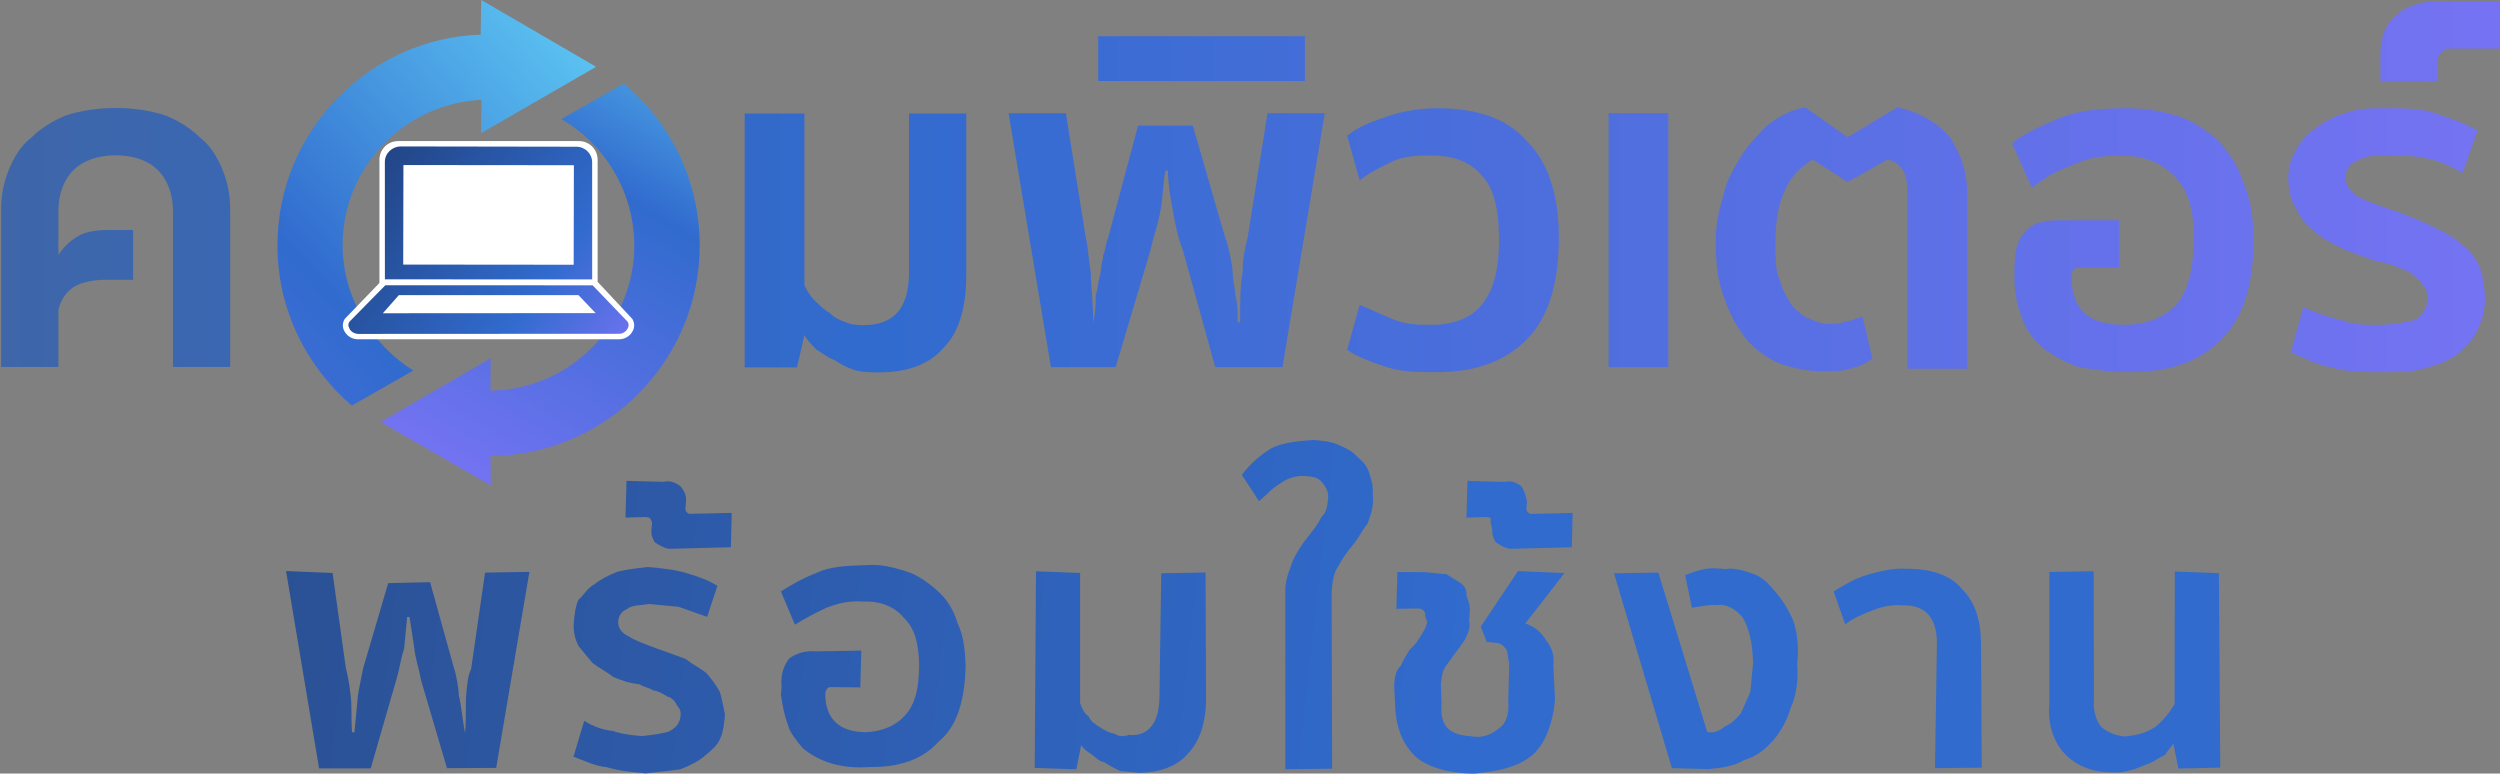
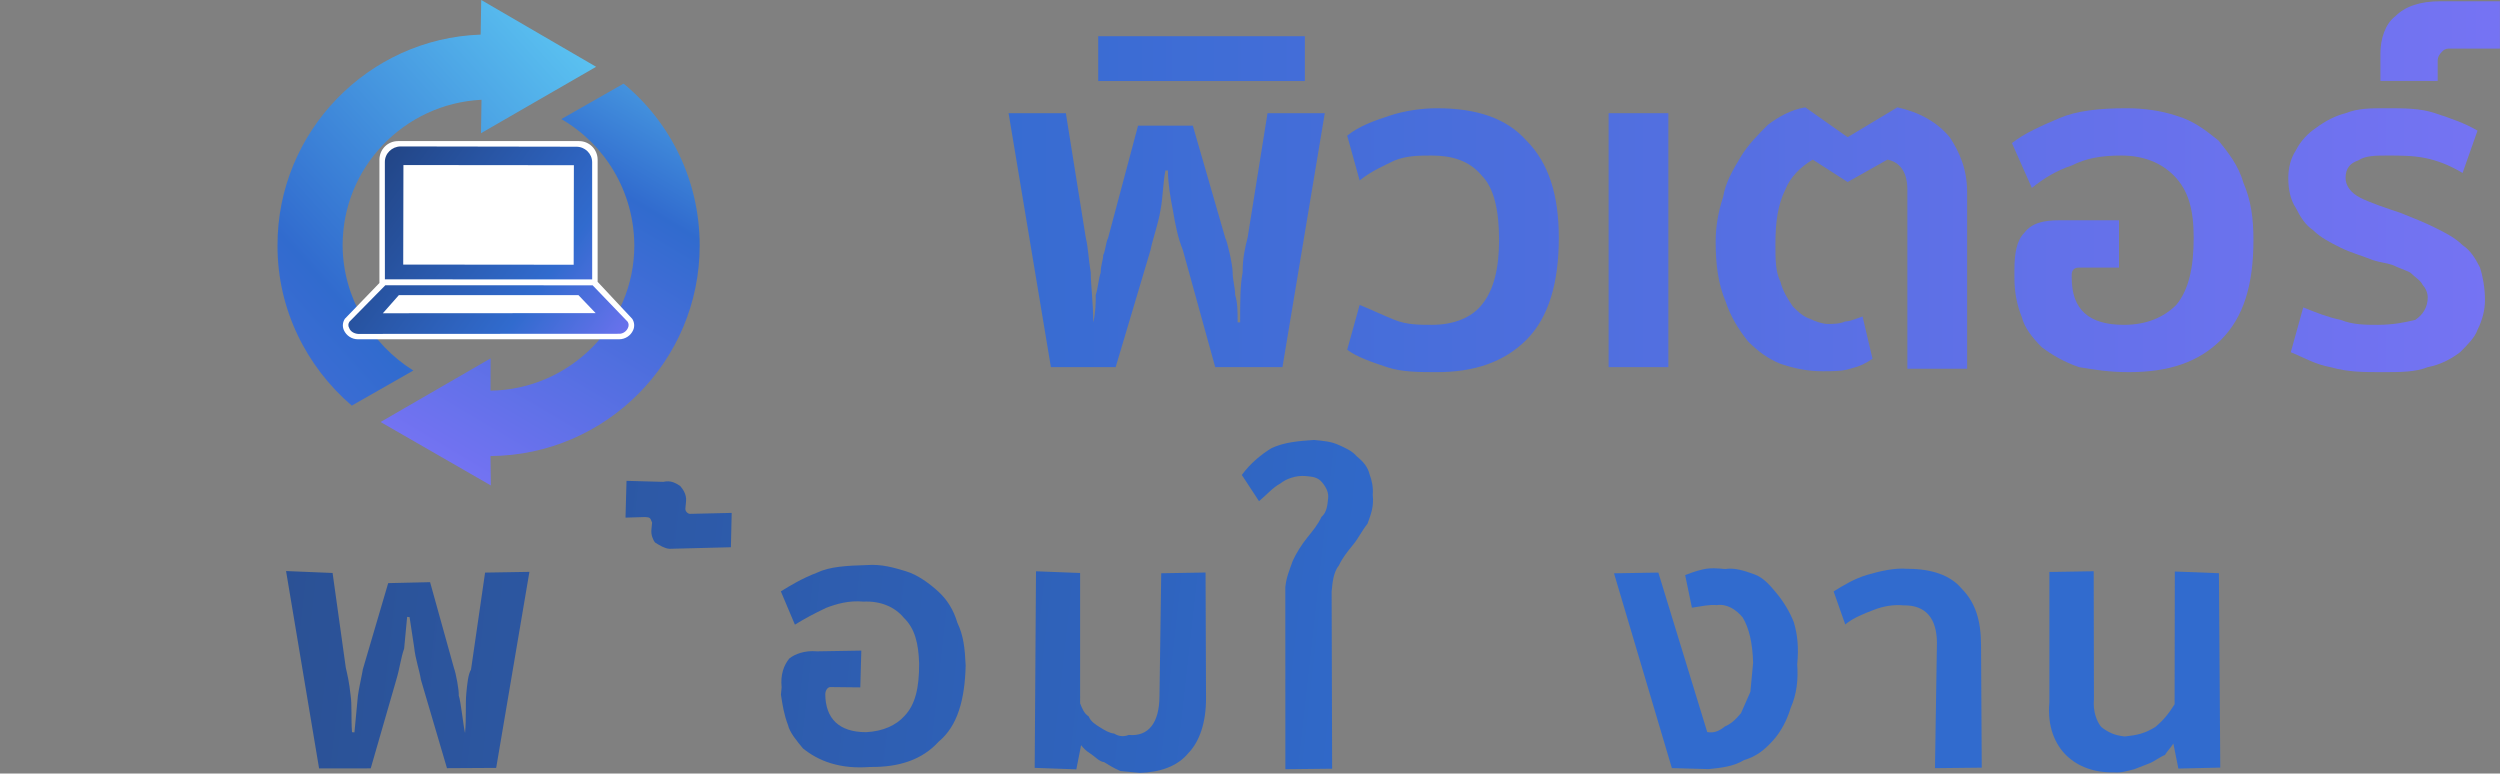
<svg xmlns="http://www.w3.org/2000/svg" width="100%" height="100%" viewBox="0 0 2117 655" version="1.1" xml:space="preserve" style="fill-rule:evenodd;clip-rule:evenodd;stroke-linejoin:round;stroke-miterlimit:2;">
  <rect x="0" y="0" width="2117" height="655" fill="#808080" stroke="none" />
  <g transform="matrix(1,0,0,1,-41996.883,-4104.025)">
    <g transform="matrix(8.333,0,0,8.333,41368.75,0)">
      <g transform="matrix(247.674,23.354,23.354,-247.674,33.291,552.568)">
        <path d="M0.365,0.042L0.363,0.002C0.362,-0 0.362,-0.004 0.362,-0.008C0.362,-0.012 0.363,-0.018 0.363,-0.024L0.363,-0.024C0.362,-0.021 0.36,-0.011 0.359,-0.009C0.359,-0.007 0.357,0 0.356,0.002L0.343,0.036L0.326,0.034L0.319,-0.002C0.319,-0.003 0.318,-0.011 0.318,-0.013C0.318,-0.015 0.318,-0.025 0.318,-0.028L0.317,-0.028C0.316,-0.022 0.316,-0.017 0.315,-0.013C0.314,-0.008 0.313,-0.005 0.312,-0.002L0.303,0.036L0.284,0.035L0.305,-0.044L0.326,-0.042L0.333,-0.005C0.334,-0 0.334,0.004 0.335,0.008C0.335,0.013 0.335,0.017 0.335,0.021L0.336,0.021C0.337,0.017 0.338,0.013 0.339,0.009C0.34,0.004 0.342,0 0.343,-0.004L0.357,-0.039L0.377,-0.037L0.383,0.044L0.365,0.042Z" style="fill:url(#_Linear1);fill-rule:nonzero;" />
      </g>
      <g transform="matrix(247.674,23.354,23.354,-247.674,33.49,550.459)">
-         <path d="M0.419,0.039C0.415,0.037 0.412,0.035 0.41,0.033C0.407,0.031 0.406,0.028 0.404,0.026C0.403,0.023 0.403,0.02 0.403,0.017C0.403,0.013 0.404,0.01 0.406,0.007C0.408,0.005 0.41,0.003 0.412,0.001C0.415,-0.001 0.418,-0.002 0.421,-0.004C0.424,-0.005 0.428,-0.006 0.432,-0.006C0.434,-0.007 0.436,-0.007 0.438,-0.008C0.44,-0.008 0.442,-0.009 0.444,-0.01C0.445,-0.01 0.447,-0.011 0.448,-0.013C0.449,-0.014 0.45,-0.015 0.45,-0.017C0.45,-0.02 0.449,-0.022 0.446,-0.024C0.444,-0.025 0.44,-0.026 0.435,-0.027C0.431,-0.027 0.427,-0.027 0.423,-0.026C0.419,-0.026 0.415,-0.025 0.411,-0.023L0.408,-0.038C0.412,-0.039 0.417,-0.041 0.422,-0.041C0.427,-0.042 0.432,-0.042 0.438,-0.042C0.443,-0.041 0.448,-0.04 0.452,-0.039C0.456,-0.037 0.459,-0.035 0.461,-0.033C0.464,-0.03 0.466,-0.028 0.467,-0.025C0.468,-0.022 0.468,-0.019 0.468,-0.015C0.467,-0.012 0.466,-0.008 0.465,-0.006C0.463,-0.003 0.461,-0.001 0.459,0.001C0.456,0.003 0.453,0.004 0.45,0.006C0.447,0.007 0.429,0.011 0.426,0.013C0.423,0.014 0.421,0.016 0.421,0.019C0.421,0.021 0.422,0.023 0.424,0.024C0.426,0.026 0.429,0.026 0.433,0.027C0.437,0.027 0.441,0.027 0.445,0.027C0.449,0.026 0.453,0.025 0.457,0.024L0.46,0.037C0.456,0.039 0.452,0.04 0.447,0.041C0.442,0.042 0.437,0.042 0.431,0.042C0.426,0.041 0.422,0.04 0.419,0.039Z" style="fill:url(#_Linear2);fill-rule:nonzero;" />
-       </g>
+         </g>
      <g transform="matrix(247.674,23.354,23.354,-247.674,34.99,534.553)">
        <path d="M0.419,0.012L0.42,-0.003L0.428,-0.002C0.43,-0.002 0.43,-0.002 0.431,-0.004L0.431,-0.007C0.431,-0.009 0.432,-0.011 0.433,-0.012C0.435,-0.013 0.437,-0.014 0.439,-0.014L0.464,-0.011L0.463,0.003L0.446,0.001C0.445,0.001 0.444,0.002 0.444,0.003L0.444,0.006C0.444,0.009 0.442,0.011 0.441,0.012C0.439,0.013 0.437,0.014 0.434,0.013L0.419,0.012Z" style="fill:url(#_Linear3);fill-rule:nonzero;" />
      </g>
      <g transform="matrix(247.674,23.354,23.354,-247.674,33.914,545.965)">
        <path d="M0.64,0.041L0.644,-0.009C0.645,-0.02 0.641,-0.026 0.633,-0.026C0.631,-0.027 0.629,-0.027 0.627,-0.026C0.625,-0.026 0.623,-0.025 0.621,-0.024C0.619,-0.023 0.617,-0.022 0.616,-0.02C0.614,-0.019 0.613,-0.017 0.612,-0.015L0.607,0.038L0.589,0.037L0.596,-0.043L0.613,-0.042L0.614,-0.032C0.615,-0.033 0.616,-0.034 0.618,-0.035C0.62,-0.036 0.622,-0.038 0.624,-0.038C0.626,-0.039 0.628,-0.04 0.631,-0.041C0.633,-0.041 0.636,-0.041 0.639,-0.041C0.647,-0.04 0.654,-0.037 0.658,-0.031C0.662,-0.026 0.664,-0.018 0.663,-0.008L0.658,0.043L0.64,0.041Z" style="fill:url(#_Linear4);fill-rule:nonzero;" />
      </g>
      <g transform="matrix(247.674,23.354,23.354,-247.674,34.71,537.527)">
        <path d="M0.68,0.062C0.676,0.059 0.672,0.055 0.669,0.05L0.677,0.04C0.68,0.043 0.682,0.046 0.685,0.048C0.687,0.05 0.691,0.052 0.695,0.052C0.698,0.052 0.7,0.052 0.702,0.05C0.704,0.048 0.705,0.046 0.705,0.044C0.705,0.041 0.705,0.038 0.703,0.036C0.702,0.033 0.7,0.03 0.698,0.027C0.696,0.024 0.694,0.02 0.693,0.017C0.692,0.013 0.691,0.01 0.691,0.006L0.698,-0.068L0.717,-0.066L0.71,0.006C0.71,0.01 0.71,0.014 0.712,0.017C0.713,0.02 0.715,0.023 0.717,0.026C0.719,0.029 0.72,0.032 0.722,0.035C0.723,0.039 0.724,0.042 0.723,0.047C0.723,0.05 0.722,0.053 0.721,0.055C0.72,0.058 0.718,0.06 0.715,0.062C0.713,0.064 0.71,0.065 0.707,0.066C0.704,0.067 0.701,0.067 0.697,0.067C0.691,0.066 0.685,0.065 0.68,0.062Z" style="fill:url(#_Linear5);fill-rule:nonzero;" />
      </g>
      <g transform="matrix(247.674,23.354,23.354,-247.674,34.231,542.608)">
-         <path d="M0.785,0.042L0.772,0.018L0.775,0.012L0.778,0.012C0.78,0.012 0.781,0.012 0.783,0.01C0.784,0.009 0.784,0.007 0.785,0.004L0.786,-0.011C0.787,-0.016 0.786,-0.02 0.784,-0.022C0.781,-0.025 0.778,-0.027 0.774,-0.027C0.769,-0.027 0.766,-0.027 0.763,-0.025C0.76,-0.023 0.759,-0.019 0.759,-0.015L0.758,-0.007C0.758,-0.005 0.758,-0.002 0.759,-0C0.76,0.002 0.765,0.01 0.766,0.012C0.767,0.015 0.768,0.017 0.767,0.02L0.767,0.023C0.767,0.026 0.766,0.028 0.765,0.03C0.765,0.032 0.764,0.034 0.762,0.035C0.76,0.036 0.758,0.037 0.756,0.038C0.754,0.038 0.751,0.038 0.747,0.038L0.736,0.037L0.737,0.022L0.746,0.023C0.748,0.023 0.749,0.022 0.749,0.02L0.75,0.018C0.75,0.016 0.749,0.014 0.748,0.012C0.747,0.01 0.746,0.008 0.744,0.006C0.743,0.004 0.742,0.002 0.741,-0.001C0.739,-0.003 0.739,-0.006 0.739,-0.009L0.74,-0.016C0.741,-0.025 0.744,-0.032 0.75,-0.037C0.755,-0.041 0.764,-0.043 0.775,-0.042C0.786,-0.04 0.794,-0.037 0.799,-0.031C0.803,-0.026 0.805,-0.018 0.805,-0.009L0.803,0.005C0.803,0.009 0.802,0.012 0.799,0.015C0.797,0.018 0.794,0.02 0.79,0.021L0.804,0.043L0.785,0.042Z" style="fill:url(#_Linear6);fill-rule:nonzero;" />
-       </g>
+         </g>
      <g transform="matrix(247.674,23.354,23.354,-247.674,35.743,526.567)">
-         <path d="M0.761,0.012L0.762,-0.003L0.77,-0.002C0.772,-0.002 0.772,-0.002 0.772,-0.004L0.773,-0.007C0.773,-0.009 0.774,-0.011 0.775,-0.012C0.777,-0.013 0.779,-0.014 0.781,-0.014L0.806,-0.011L0.805,0.003L0.788,0.001C0.787,0.001 0.786,0.002 0.786,0.003L0.786,0.006C0.785,0.009 0.784,0.011 0.783,0.012C0.781,0.013 0.779,0.014 0.776,0.013L0.761,0.012Z" style="fill:url(#_Linear7);fill-rule:nonzero;" />
-       </g>
+         </g>
      <g transform="matrix(247.674,23.354,23.354,-247.674,33.256,540.07)">
        <path d="M0.865,0.04C0.862,0.039 0.86,0.038 0.858,0.037L0.862,0.024C0.866,0.025 0.869,0.026 0.872,0.026C0.876,0.027 0.88,0.025 0.883,0.022C0.886,0.018 0.888,0.012 0.889,0.004C0.889,-0 0.889,-0.004 0.889,-0.008C0.888,-0.011 0.887,-0.014 0.886,-0.017C0.884,-0.02 0.882,-0.022 0.88,-0.023C0.878,-0.025 0.876,-0.026 0.874,-0.026L0.873,-0.026L0.847,0.037L0.829,0.035L0.86,-0.042L0.875,-0.041C0.88,-0.04 0.885,-0.039 0.889,-0.036C0.894,-0.034 0.897,-0.031 0.9,-0.027C0.903,-0.023 0.905,-0.018 0.906,-0.013C0.908,-0.007 0.908,-0.001 0.907,0.005C0.907,0.012 0.906,0.017 0.904,0.022C0.902,0.026 0.899,0.03 0.896,0.033C0.893,0.036 0.89,0.039 0.886,0.04C0.882,0.041 0.878,0.042 0.874,0.041C0.871,0.041 0.868,0.041 0.865,0.04Z" style="fill:url(#_Linear8);fill-rule:nonzero;" />
      </g>
      <g transform="matrix(247.674,23.354,23.354,-247.674,33.468,537.825)">
        <path d="M0.932,0.035C0.927,0.033 0.923,0.03 0.919,0.027L0.925,0.014C0.928,0.017 0.932,0.019 0.936,0.021C0.94,0.023 0.944,0.024 0.948,0.024C0.957,0.025 0.962,0.02 0.963,0.01L0.967,-0.041L0.986,-0.039L0.981,0.011C0.98,0.021 0.977,0.028 0.971,0.033C0.966,0.038 0.958,0.04 0.948,0.039C0.943,0.039 0.937,0.037 0.932,0.035Z" style="fill:url(#_Linear9);fill-rule:nonzero;" />
      </g>
      <g transform="matrix(247.674,23.354,23.354,-247.674,33.612,536.297)">
        <path d="M1.057,0.042L1.062,-0.012C1.06,-0.016 1.058,-0.019 1.055,-0.022C1.051,-0.025 1.048,-0.026 1.043,-0.027C1.039,-0.027 1.036,-0.026 1.033,-0.024C1.031,-0.022 1.029,-0.018 1.029,-0.013L1.024,0.039L1.006,0.037L1.011,-0.016C1.011,-0.026 1.015,-0.033 1.02,-0.037C1.025,-0.041 1.032,-0.043 1.04,-0.042C1.043,-0.042 1.045,-0.041 1.048,-0.04C1.05,-0.039 1.052,-0.038 1.054,-0.037C1.056,-0.036 1.058,-0.034 1.06,-0.033C1.061,-0.031 1.062,-0.03 1.063,-0.028L1.066,-0.038L1.083,-0.036L1.075,0.043L1.057,0.042Z" style="fill:url(#_Linear10);fill-rule:nonzero;" />
      </g>
      <g transform="matrix(247.674,23.354,23.354,-247.674,33.728,547.935)">
        <path d="M0.5,0.036C0.494,0.033 0.49,0.03 0.486,0.027L0.493,0.014C0.497,0.017 0.5,0.019 0.505,0.022C0.509,0.024 0.514,0.026 0.52,0.026C0.527,0.027 0.533,0.025 0.537,0.021C0.542,0.017 0.544,0.011 0.545,0.003C0.546,-0.007 0.545,-0.014 0.541,-0.019C0.538,-0.023 0.533,-0.026 0.526,-0.027C0.515,-0.028 0.509,-0.023 0.508,-0.013L0.508,-0.013C0.508,-0.011 0.509,-0.01 0.51,-0.01L0.522,-0.009L0.521,0.006L0.503,0.004C0.498,0.004 0.494,0.002 0.492,-0C0.49,-0.003 0.489,-0.007 0.49,-0.012L0.49,-0.015C0.491,-0.019 0.492,-0.023 0.494,-0.027C0.495,-0.03 0.498,-0.033 0.501,-0.036C0.504,-0.038 0.508,-0.04 0.513,-0.041C0.518,-0.042 0.523,-0.042 0.529,-0.041C0.541,-0.04 0.55,-0.036 0.556,-0.028C0.563,-0.021 0.565,-0.01 0.564,0.004C0.563,0.011 0.562,0.016 0.559,0.021C0.557,0.026 0.554,0.03 0.55,0.033C0.546,0.036 0.541,0.039 0.536,0.04C0.531,0.041 0.526,0.042 0.52,0.041C0.512,0.04 0.505,0.039 0.5,0.036Z" style="fill:url(#_Linear11);fill-rule:nonzero;" />
      </g>
      <g transform="matrix(253.004,0,0,-253.004,73.977,516.634)">
-         <path d="M0.032,0.049C0.027,0.047 0.022,0.044 0.018,0.04C0.014,0.037 0.011,0.032 0.009,0.027C0.007,0.022 0.006,0.017 0.006,0.011L0.006,-0.052L0.029,-0.052L0.029,-0.029C0.03,-0.025 0.032,-0.022 0.035,-0.02C0.038,-0.018 0.043,-0.017 0.048,-0.017L0.059,-0.017L0.059,0.003L0.049,0.003C0.043,0.003 0.039,0.002 0.036,0C0.033,-0.002 0.031,-0.004 0.029,-0.007L0.029,0.011C0.029,0.017 0.031,0.023 0.035,0.027C0.039,0.031 0.045,0.033 0.052,0.033C0.059,0.033 0.065,0.031 0.069,0.027C0.073,0.023 0.075,0.017 0.075,0.011L0.075,-0.052L0.098,-0.052L0.098,0.011C0.098,0.017 0.097,0.022 0.095,0.027C0.093,0.032 0.09,0.037 0.086,0.04C0.082,0.044 0.077,0.047 0.072,0.049C0.066,0.051 0.059,0.052 0.052,0.052C0.045,0.052 0.038,0.051 0.032,0.049Z" style="fill:url(#_Linear12);fill-rule:nonzero;" />
-       </g>
+         </g>
      <g transform="matrix(253.004,0,0,-253.004,75.152,517.188)">
-         <path d="M0.366,0.052L0.366,-0.012C0.366,-0.026 0.36,-0.033 0.348,-0.033C0.346,-0.033 0.343,-0.033 0.341,-0.032C0.338,-0.031 0.336,-0.03 0.334,-0.028C0.332,-0.027 0.33,-0.025 0.328,-0.023C0.326,-0.021 0.325,-0.019 0.324,-0.017L0.324,0.052L0.3,0.052L0.3,-0.05L0.321,-0.05L0.324,-0.037C0.325,-0.039 0.327,-0.041 0.329,-0.043C0.331,-0.044 0.333,-0.046 0.336,-0.047C0.339,-0.049 0.341,-0.05 0.344,-0.051C0.347,-0.052 0.351,-0.052 0.354,-0.052C0.365,-0.052 0.374,-0.049 0.38,-0.042C0.386,-0.036 0.389,-0.026 0.389,-0.013L0.389,0.052L0.366,0.052Z" style="fill:url(#_Linear13);fill-rule:nonzero;" />
-       </g>
+         </g>
      <g transform="matrix(253.004,0,0,-253.004,75.152,516.91)">
        <path d="M0.51,0.051L0.502,0.001C0.501,-0.003 0.5,-0.007 0.5,-0.013C0.499,-0.018 0.499,-0.025 0.499,-0.033L0.498,-0.033C0.498,-0.029 0.498,-0.025 0.497,-0.022C0.497,-0.019 0.496,-0.016 0.496,-0.013C0.496,-0.01 0.494,-0.001 0.493,0.001L0.48,0.046L0.458,0.046L0.446,0.001C0.445,-0.001 0.445,-0.004 0.444,-0.006C0.444,-0.008 0.443,-0.01 0.443,-0.013C0.442,-0.016 0.442,-0.019 0.441,-0.022C0.441,-0.025 0.441,-0.029 0.44,-0.033L0.44,-0.033C0.44,-0.025 0.439,-0.018 0.439,-0.013C0.438,-0.007 0.438,-0.003 0.437,0.001L0.429,0.051L0.406,0.051L0.423,-0.051L0.449,-0.051L0.463,-0.004C0.464,0.001 0.466,0.006 0.467,0.012C0.468,0.017 0.468,0.023 0.469,0.028L0.47,0.028C0.47,0.023 0.471,0.017 0.472,0.012C0.473,0.006 0.474,0.001 0.476,-0.004L0.489,-0.051L0.516,-0.051L0.533,0.051L0.51,0.051Z" style="fill:url(#_Linear14);fill-rule:nonzero;" />
      </g>
      <g transform="matrix(253.004,0,0,-253.004,75.152,498.46)">
        <rect x="0.442" y="-0.009" width="0.083" height="0.018" style="fill:url(#_Linear15);" />
      </g>
      <g transform="matrix(253.004,0,0,-253.004,75.152,516.911)">
        <path d="M0.559,0.05C0.553,0.048 0.547,0.046 0.542,0.042L0.547,0.024C0.552,0.028 0.557,0.03 0.561,0.032C0.566,0.034 0.571,0.034 0.576,0.034C0.584,0.034 0.591,0.032 0.596,0.026C0.601,0.021 0.603,0.012 0.603,0C0.603,-0.011 0.601,-0.02 0.596,-0.026C0.592,-0.031 0.585,-0.034 0.576,-0.034C0.571,-0.034 0.566,-0.034 0.561,-0.032C0.556,-0.03 0.552,-0.028 0.547,-0.026L0.542,-0.044C0.546,-0.047 0.552,-0.049 0.558,-0.051C0.564,-0.053 0.571,-0.053 0.578,-0.053C0.593,-0.053 0.605,-0.049 0.614,-0.04C0.623,-0.031 0.627,-0.017 0.627,0.001C0.627,0.018 0.623,0.031 0.614,0.04C0.606,0.049 0.594,0.053 0.578,0.053C0.572,0.053 0.565,0.052 0.559,0.05Z" style="fill:url(#_Linear16);fill-rule:nonzero;" />
      </g>
      <g transform="matrix(253.004,0,0,-253.004,75.152,516.909)">
        <rect x="0.647" y="-0.051" width="0.024" height="0.102" style="fill:url(#_Linear17);" />
      </g>
      <g transform="matrix(253.004,0,0,-253.004,75.152,516.819)">
        <path d="M0.743,0.041L0.726,0.053C0.72,0.052 0.715,0.049 0.711,0.046C0.707,0.042 0.703,0.038 0.7,0.033C0.697,0.028 0.694,0.023 0.693,0.017C0.691,0.011 0.69,0.005 0.69,-0.001C0.69,-0.01 0.691,-0.018 0.694,-0.025C0.696,-0.031 0.699,-0.036 0.703,-0.041C0.707,-0.045 0.711,-0.048 0.716,-0.05C0.722,-0.052 0.727,-0.053 0.733,-0.053C0.737,-0.053 0.741,-0.053 0.744,-0.052C0.748,-0.051 0.75,-0.05 0.753,-0.048L0.749,-0.031C0.746,-0.032 0.744,-0.033 0.742,-0.033C0.74,-0.034 0.737,-0.034 0.735,-0.034C0.733,-0.034 0.73,-0.033 0.728,-0.032C0.725,-0.031 0.723,-0.029 0.721,-0.027C0.719,-0.024 0.717,-0.021 0.716,-0.017C0.714,-0.013 0.714,-0.008 0.714,-0.002C0.714,0.007 0.715,0.014 0.718,0.02C0.72,0.025 0.724,0.029 0.729,0.032L0.743,0.023L0.759,0.032C0.764,0.031 0.767,0.027 0.767,0.02L0.767,-0.052L0.791,-0.052L0.791,0.019C0.791,0.028 0.788,0.035 0.784,0.041C0.779,0.047 0.772,0.051 0.763,0.053L0.743,0.041Z" style="fill:url(#_Linear18);fill-rule:nonzero;" />
      </g>
      <g transform="matrix(253.004,0,0,-253.004,75.152,516.911)">
        <path d="M0.828,0.049C0.821,0.046 0.814,0.043 0.809,0.039L0.817,0.021C0.822,0.025 0.827,0.028 0.833,0.03C0.839,0.033 0.845,0.034 0.853,0.034C0.862,0.034 0.869,0.031 0.874,0.026C0.88,0.02 0.882,0.012 0.882,0.001C0.882,-0.011 0.88,-0.02 0.875,-0.026C0.87,-0.031 0.863,-0.034 0.854,-0.034C0.84,-0.034 0.833,-0.028 0.833,-0.015L0.833,-0.014C0.833,-0.012 0.834,-0.011 0.836,-0.011L0.852,-0.011L0.852,0.008L0.828,0.008C0.822,0.008 0.817,0.007 0.814,0.003C0.811,0 0.81,-0.005 0.81,-0.012L0.81,-0.015C0.81,-0.021 0.811,-0.026 0.813,-0.031C0.814,-0.035 0.817,-0.039 0.821,-0.043C0.825,-0.046 0.83,-0.049 0.836,-0.051C0.842,-0.052 0.848,-0.053 0.856,-0.053C0.872,-0.053 0.884,-0.049 0.893,-0.04C0.902,-0.031 0.906,-0.018 0.906,0C0.906,0.009 0.905,0.016 0.902,0.023C0.9,0.03 0.896,0.035 0.892,0.04C0.887,0.044 0.882,0.048 0.875,0.05C0.869,0.052 0.862,0.053 0.855,0.053C0.844,0.053 0.835,0.052 0.828,0.049Z" style="fill:url(#_Linear19);fill-rule:nonzero;" />
      </g>
      <g transform="matrix(253.004,0,0,-253.004,75.152,516.911)">
        <path d="M0.943,0.051C0.939,0.05 0.935,0.048 0.931,0.045C0.928,0.043 0.925,0.04 0.923,0.036C0.921,0.033 0.92,0.029 0.92,0.025C0.92,0.02 0.921,0.016 0.923,0.013C0.925,0.009 0.927,0.006 0.93,0.004C0.933,0.001 0.937,-0.001 0.941,-0.003C0.945,-0.005 0.949,-0.006 0.954,-0.008C0.957,-0.009 0.959,-0.009 0.962,-0.01C0.964,-0.011 0.967,-0.012 0.969,-0.013C0.971,-0.015 0.973,-0.016 0.974,-0.018C0.975,-0.019 0.976,-0.021 0.976,-0.023C0.976,-0.027 0.974,-0.03 0.971,-0.032C0.967,-0.033 0.962,-0.034 0.956,-0.034C0.951,-0.034 0.946,-0.034 0.941,-0.032C0.936,-0.031 0.931,-0.029 0.926,-0.027L0.921,-0.045C0.926,-0.047 0.931,-0.05 0.937,-0.051C0.944,-0.053 0.95,-0.053 0.958,-0.053C0.965,-0.053 0.971,-0.053 0.976,-0.051C0.981,-0.05 0.985,-0.048 0.989,-0.045C0.992,-0.042 0.995,-0.039 0.996,-0.036C0.998,-0.032 0.999,-0.028 0.999,-0.024C0.999,-0.019 0.998,-0.014 0.997,-0.011C0.995,-0.007 0.993,-0.004 0.99,-0.002C0.987,0.001 0.983,0.003 0.979,0.005C0.975,0.007 0.97,0.009 0.965,0.011C0.959,0.013 0.953,0.015 0.949,0.017C0.945,0.019 0.943,0.022 0.943,0.025C0.943,0.029 0.945,0.031 0.948,0.032C0.951,0.034 0.955,0.034 0.96,0.034C0.965,0.034 0.97,0.034 0.975,0.033C0.98,0.032 0.985,0.03 0.99,0.027L0.996,0.044C0.991,0.047 0.985,0.049 0.979,0.051C0.973,0.053 0.967,0.053 0.959,0.053C0.953,0.053 0.948,0.053 0.943,0.051Z" style="fill:url(#_Linear20);fill-rule:nonzero;" />
      </g>
      <g transform="matrix(253.004,0,0,-253.004,75.152,496.68)">
        <path d="M0.981,0.016C0.973,0.016 0.967,0.014 0.963,0.01C0.959,0.007 0.957,0.001 0.957,-0.005L0.957,-0.016L0.98,-0.016L0.98,-0.008C0.98,-0.006 0.981,-0.005 0.982,-0.004C0.983,-0.003 0.984,-0.003 0.985,-0.003L1.005,-0.003L1.005,0.016L0.981,0.016Z" style="fill:url(#_Linear21);fill-rule:nonzero;" />
      </g>
      <g transform="matrix(28.289,-47.738,-47.738,-28.289,125.533,543.222)">
        <path d="M0.662,0.248C0.663,0.156 0.616,0.066 0.531,0.015C0.406,-0.059 0.244,-0.018 0.168,0.106L0.219,0.136L0.016,0.25L0.019,0.017L0.065,0.045C0.174,-0.136 0.41,-0.196 0.592,-0.088C0.695,-0.027 0.759,0.074 0.776,0.183L0.662,0.248Z" style="fill:url(#_Linear22);fill-rule:nonzero;" />
      </g>
      <g transform="matrix(-63.65,57.462,57.462,63.65,133.884,494.692)">
        <path d="M0.094,-0.064C0.196,-0.15 0.35,-0.14 0.44,-0.04C0.491,0.016 0.511,0.09 0.502,0.16L0.42,0.178C0.436,0.122 0.424,0.058 0.383,0.012C0.321,-0.057 0.216,-0.064 0.145,-0.006L0.172,0.023L0.018,0.056L0.066,-0.094L0.094,-0.064Z" style="fill:url(#_Linear23);fill-rule:nonzero;" />
      </g>
      <g transform="matrix(1,0,0,1,139.629,508.916)">
        <path d="M0,15.989L-3.519,12.228L-3.519,-0.186C-3.519,-1.23 -4.365,-2.075 -5.408,-2.075L-23.805,-2.075C-24.848,-2.075 -25.693,-1.23 -25.693,-0.186L-25.693,12.344L-29.203,15.979C-29.434,16.327 -29.472,16.76 -29.307,17.135C-29.057,17.699 -28.497,18.064 -27.88,18.064L-1.334,18.064C-0.714,18.064 -0.153,17.697 0.095,17.128C0.256,16.759 0.221,16.333 0,15.989" style="fill:white;fill-rule:nonzero;" />
      </g>
      <g transform="matrix(35.14,25.858,25.858,-35.14,106.234,500.458)">
        <path d="M0.276,0.006C0.26,-0.006 0.256,-0.029 0.268,-0.045L0.43,-0.265L0.819,0.021L0.657,0.241C0.645,0.257 0.622,0.26 0.606,0.248L0.276,0.006ZM0.307,-0.025L0.627,0.21L0.764,0.023L0.444,-0.212L0.307,-0.025Z" style="fill:url(#_Linear24);fill-rule:nonzero;" />
      </g>
      <g transform="matrix(35.14,25.858,25.858,-35.14,101.051,507.501)">
        <path d="M0.439,-0.075L0.422,-0.193C0.422,-0.198 0.425,-0.203 0.43,-0.205C0.437,-0.21 0.447,-0.209 0.455,-0.204L0.945,0.157C0.952,0.162 0.955,0.172 0.953,0.18C0.952,0.185 0.949,0.189 0.944,0.191L0.828,0.211L0.439,-0.075ZM0.478,-0.075L0.815,0.173L0.872,0.163L0.473,-0.131L0.478,-0.075Z" style="fill:url(#_Linear25);fill-rule:nonzero;" />
      </g>
    </g>
  </g>
  <defs>
    <linearGradient id="_Linear1" x1="0" y1="0" x2="1" y2="0" gradientUnits="userSpaceOnUse" gradientTransform="matrix(1,0,0,-1,0,-0)">
      <stop offset="0" style="stop-color:rgb(39,66,116);stop-opacity:1" />
      <stop offset="0.77" style="stop-color:rgb(49,107,206);stop-opacity:1" />
      <stop offset="1" style="stop-color:rgb(49,107,206);stop-opacity:1" />
    </linearGradient>
    <linearGradient id="_Linear2" x1="0" y1="0" x2="1" y2="0" gradientUnits="userSpaceOnUse" gradientTransform="matrix(1,0,0,-1,0,-0)">
      <stop offset="0" style="stop-color:rgb(39,66,116);stop-opacity:1" />
      <stop offset="0.77" style="stop-color:rgb(49,107,206);stop-opacity:1" />
      <stop offset="1" style="stop-color:rgb(49,107,206);stop-opacity:1" />
    </linearGradient>
    <linearGradient id="_Linear3" x1="0" y1="0" x2="1" y2="0" gradientUnits="userSpaceOnUse" gradientTransform="matrix(1,0,0,-1,0,-0)">
      <stop offset="0" style="stop-color:rgb(39,66,116);stop-opacity:1" />
      <stop offset="0.77" style="stop-color:rgb(49,107,206);stop-opacity:1" />
      <stop offset="1" style="stop-color:rgb(49,107,206);stop-opacity:1" />
    </linearGradient>
    <linearGradient id="_Linear4" x1="0" y1="0" x2="1" y2="0" gradientUnits="userSpaceOnUse" gradientTransform="matrix(1,0,0,-1,0,-0)">
      <stop offset="0" style="stop-color:rgb(39,66,116);stop-opacity:1" />
      <stop offset="0.77" style="stop-color:rgb(49,107,206);stop-opacity:1" />
      <stop offset="1" style="stop-color:rgb(49,107,206);stop-opacity:1" />
    </linearGradient>
    <linearGradient id="_Linear5" x1="0" y1="0" x2="1" y2="0" gradientUnits="userSpaceOnUse" gradientTransform="matrix(1,0,0,-1,0,-0)">
      <stop offset="0" style="stop-color:rgb(39,66,116);stop-opacity:1" />
      <stop offset="0.77" style="stop-color:rgb(49,107,206);stop-opacity:1" />
      <stop offset="1" style="stop-color:rgb(49,107,206);stop-opacity:1" />
    </linearGradient>
    <linearGradient id="_Linear6" x1="0" y1="0" x2="1" y2="0" gradientUnits="userSpaceOnUse" gradientTransform="matrix(1,0,0,-1,0,0.001)">
      <stop offset="0" style="stop-color:rgb(39,66,116);stop-opacity:1" />
      <stop offset="0.77" style="stop-color:rgb(49,107,206);stop-opacity:1" />
      <stop offset="1" style="stop-color:rgb(49,107,206);stop-opacity:1" />
    </linearGradient>
    <linearGradient id="_Linear7" x1="0" y1="0" x2="1" y2="0" gradientUnits="userSpaceOnUse" gradientTransform="matrix(1,0,0,-1,0,-0)">
      <stop offset="0" style="stop-color:rgb(39,66,116);stop-opacity:1" />
      <stop offset="0.77" style="stop-color:rgb(49,107,206);stop-opacity:1" />
      <stop offset="1" style="stop-color:rgb(49,107,206);stop-opacity:1" />
    </linearGradient>
    <linearGradient id="_Linear8" x1="0" y1="0" x2="1" y2="0" gradientUnits="userSpaceOnUse" gradientTransform="matrix(1,0,0,-1,0,-0)">
      <stop offset="0" style="stop-color:rgb(39,66,116);stop-opacity:1" />
      <stop offset="0.77" style="stop-color:rgb(49,107,206);stop-opacity:1" />
      <stop offset="1" style="stop-color:rgb(49,107,206);stop-opacity:1" />
    </linearGradient>
    <linearGradient id="_Linear9" x1="0" y1="0" x2="1" y2="0" gradientUnits="userSpaceOnUse" gradientTransform="matrix(1,0,0,-1,0,-0.001)">
      <stop offset="0" style="stop-color:rgb(39,66,116);stop-opacity:1" />
      <stop offset="0.77" style="stop-color:rgb(49,107,206);stop-opacity:1" />
      <stop offset="1" style="stop-color:rgb(49,107,206);stop-opacity:1" />
    </linearGradient>
    <linearGradient id="_Linear10" x1="0" y1="0" x2="1" y2="0" gradientUnits="userSpaceOnUse" gradientTransform="matrix(1,0,0,-1,0,0.001)">
      <stop offset="0" style="stop-color:rgb(39,66,116);stop-opacity:1" />
      <stop offset="0.77" style="stop-color:rgb(49,107,206);stop-opacity:1" />
      <stop offset="1" style="stop-color:rgb(49,107,206);stop-opacity:1" />
    </linearGradient>
    <linearGradient id="_Linear11" x1="0" y1="0" x2="1" y2="0" gradientUnits="userSpaceOnUse" gradientTransform="matrix(1,0,0,-1,0,-0)">
      <stop offset="0" style="stop-color:rgb(39,66,116);stop-opacity:1" />
      <stop offset="0.77" style="stop-color:rgb(49,107,206);stop-opacity:1" />
      <stop offset="1" style="stop-color:rgb(49,107,206);stop-opacity:1" />
    </linearGradient>
    <linearGradient id="_Linear12" x1="0" y1="0" x2="1" y2="0" gradientUnits="userSpaceOnUse" gradientTransform="matrix(1,0,0,-1,0,0)">
      <stop offset="0" style="stop-color:rgb(62,102,168);stop-opacity:1" />
      <stop offset="0.35" style="stop-color:rgb(49,107,206);stop-opacity:1" />
      <stop offset="1" style="stop-color:rgb(117,115,243);stop-opacity:1" />
    </linearGradient>
    <linearGradient id="_Linear13" x1="0" y1="0" x2="1" y2="0" gradientUnits="userSpaceOnUse" gradientTransform="matrix(1,0,0,-1,0,-0)">
      <stop offset="0" style="stop-color:rgb(62,102,168);stop-opacity:1" />
      <stop offset="0.35" style="stop-color:rgb(49,107,206);stop-opacity:1" />
      <stop offset="1" style="stop-color:rgb(117,115,243);stop-opacity:1" />
    </linearGradient>
    <linearGradient id="_Linear14" x1="0" y1="0" x2="1" y2="0" gradientUnits="userSpaceOnUse" gradientTransform="matrix(1,0,0,-1,0,-0)">
      <stop offset="0" style="stop-color:rgb(62,102,168);stop-opacity:1" />
      <stop offset="0.35" style="stop-color:rgb(49,107,206);stop-opacity:1" />
      <stop offset="1" style="stop-color:rgb(117,115,243);stop-opacity:1" />
    </linearGradient>
    <linearGradient id="_Linear15" x1="0" y1="0" x2="1" y2="0" gradientUnits="userSpaceOnUse" gradientTransform="matrix(1,0,0,-1,0,-0)">
      <stop offset="0" style="stop-color:rgb(62,102,168);stop-opacity:1" />
      <stop offset="0.35" style="stop-color:rgb(49,107,206);stop-opacity:1" />
      <stop offset="1" style="stop-color:rgb(117,115,243);stop-opacity:1" />
    </linearGradient>
    <linearGradient id="_Linear16" x1="0" y1="0" x2="1" y2="0" gradientUnits="userSpaceOnUse" gradientTransform="matrix(1,0,0,-1,0,0)">
      <stop offset="0" style="stop-color:rgb(62,102,168);stop-opacity:1" />
      <stop offset="0.35" style="stop-color:rgb(49,107,206);stop-opacity:1" />
      <stop offset="1" style="stop-color:rgb(117,115,243);stop-opacity:1" />
    </linearGradient>
    <linearGradient id="_Linear17" x1="0" y1="0" x2="1" y2="0" gradientUnits="userSpaceOnUse" gradientTransform="matrix(1,0,0,-1,0,-0)">
      <stop offset="0" style="stop-color:rgb(62,102,168);stop-opacity:1" />
      <stop offset="0.35" style="stop-color:rgb(49,107,206);stop-opacity:1" />
      <stop offset="1" style="stop-color:rgb(117,115,243);stop-opacity:1" />
    </linearGradient>
    <linearGradient id="_Linear18" x1="0" y1="0" x2="1" y2="0" gradientUnits="userSpaceOnUse" gradientTransform="matrix(1,0,0,-1,0,0)">
      <stop offset="0" style="stop-color:rgb(62,102,168);stop-opacity:1" />
      <stop offset="0.35" style="stop-color:rgb(49,107,206);stop-opacity:1" />
      <stop offset="1" style="stop-color:rgb(117,115,243);stop-opacity:1" />
    </linearGradient>
    <linearGradient id="_Linear19" x1="0" y1="0" x2="1" y2="0" gradientUnits="userSpaceOnUse" gradientTransform="matrix(1,0,0,-1,0,0)">
      <stop offset="0" style="stop-color:rgb(62,102,168);stop-opacity:1" />
      <stop offset="0.35" style="stop-color:rgb(49,107,206);stop-opacity:1" />
      <stop offset="1" style="stop-color:rgb(117,115,243);stop-opacity:1" />
    </linearGradient>
    <linearGradient id="_Linear20" x1="0" y1="0" x2="1" y2="0" gradientUnits="userSpaceOnUse" gradientTransform="matrix(1,0,0,-1,0,0)">
      <stop offset="0" style="stop-color:rgb(62,102,168);stop-opacity:1" />
      <stop offset="0.35" style="stop-color:rgb(49,107,206);stop-opacity:1" />
      <stop offset="1" style="stop-color:rgb(117,115,243);stop-opacity:1" />
    </linearGradient>
    <linearGradient id="_Linear21" x1="0" y1="0" x2="1" y2="0" gradientUnits="userSpaceOnUse" gradientTransform="matrix(1,0,0,-1,0,0)">
      <stop offset="0" style="stop-color:rgb(62,102,168);stop-opacity:1" />
      <stop offset="0.35" style="stop-color:rgb(49,107,206);stop-opacity:1" />
      <stop offset="1" style="stop-color:rgb(117,115,243);stop-opacity:1" />
    </linearGradient>
    <linearGradient id="_Linear22" x1="0" y1="0" x2="1" y2="0" gradientUnits="userSpaceOnUse" gradientTransform="matrix(1,0,0,-1,0,0.054)">
      <stop offset="0" style="stop-color:rgb(117,115,243);stop-opacity:1" />
      <stop offset="0.6" style="stop-color:rgb(49,107,206);stop-opacity:1" />
      <stop offset="1" style="stop-color:rgb(92,197,242);stop-opacity:1" />
    </linearGradient>
    <linearGradient id="_Linear23" x1="0" y1="0" x2="1" y2="0" gradientUnits="userSpaceOnUse" gradientTransform="matrix(1,0,0,-1,0,0.028)">
      <stop offset="0" style="stop-color:rgb(92,197,242);stop-opacity:1" />
      <stop offset="0.43" style="stop-color:rgb(49,107,206);stop-opacity:1" />
      <stop offset="1" style="stop-color:rgb(117,115,243);stop-opacity:1" />
    </linearGradient>
    <linearGradient id="_Linear24" x1="0" y1="0" x2="1" y2="0" gradientUnits="userSpaceOnUse" gradientTransform="matrix(1,0,0,-1,0,-0.005)">
      <stop offset="0" style="stop-color:rgb(26,49,95);stop-opacity:1" />
      <stop offset="0.73" style="stop-color:rgb(49,107,206);stop-opacity:1" />
      <stop offset="1" style="stop-color:rgb(117,115,243);stop-opacity:1" />
    </linearGradient>
    <linearGradient id="_Linear25" x1="0" y1="0" x2="1" y2="0" gradientUnits="userSpaceOnUse" gradientTransform="matrix(1,0,0,-1,0,0.001)">
      <stop offset="0" style="stop-color:rgb(26,49,95);stop-opacity:1" />
      <stop offset="0.73" style="stop-color:rgb(49,107,206);stop-opacity:1" />
      <stop offset="1" style="stop-color:rgb(117,115,243);stop-opacity:1" />
    </linearGradient>
  </defs>
</svg>